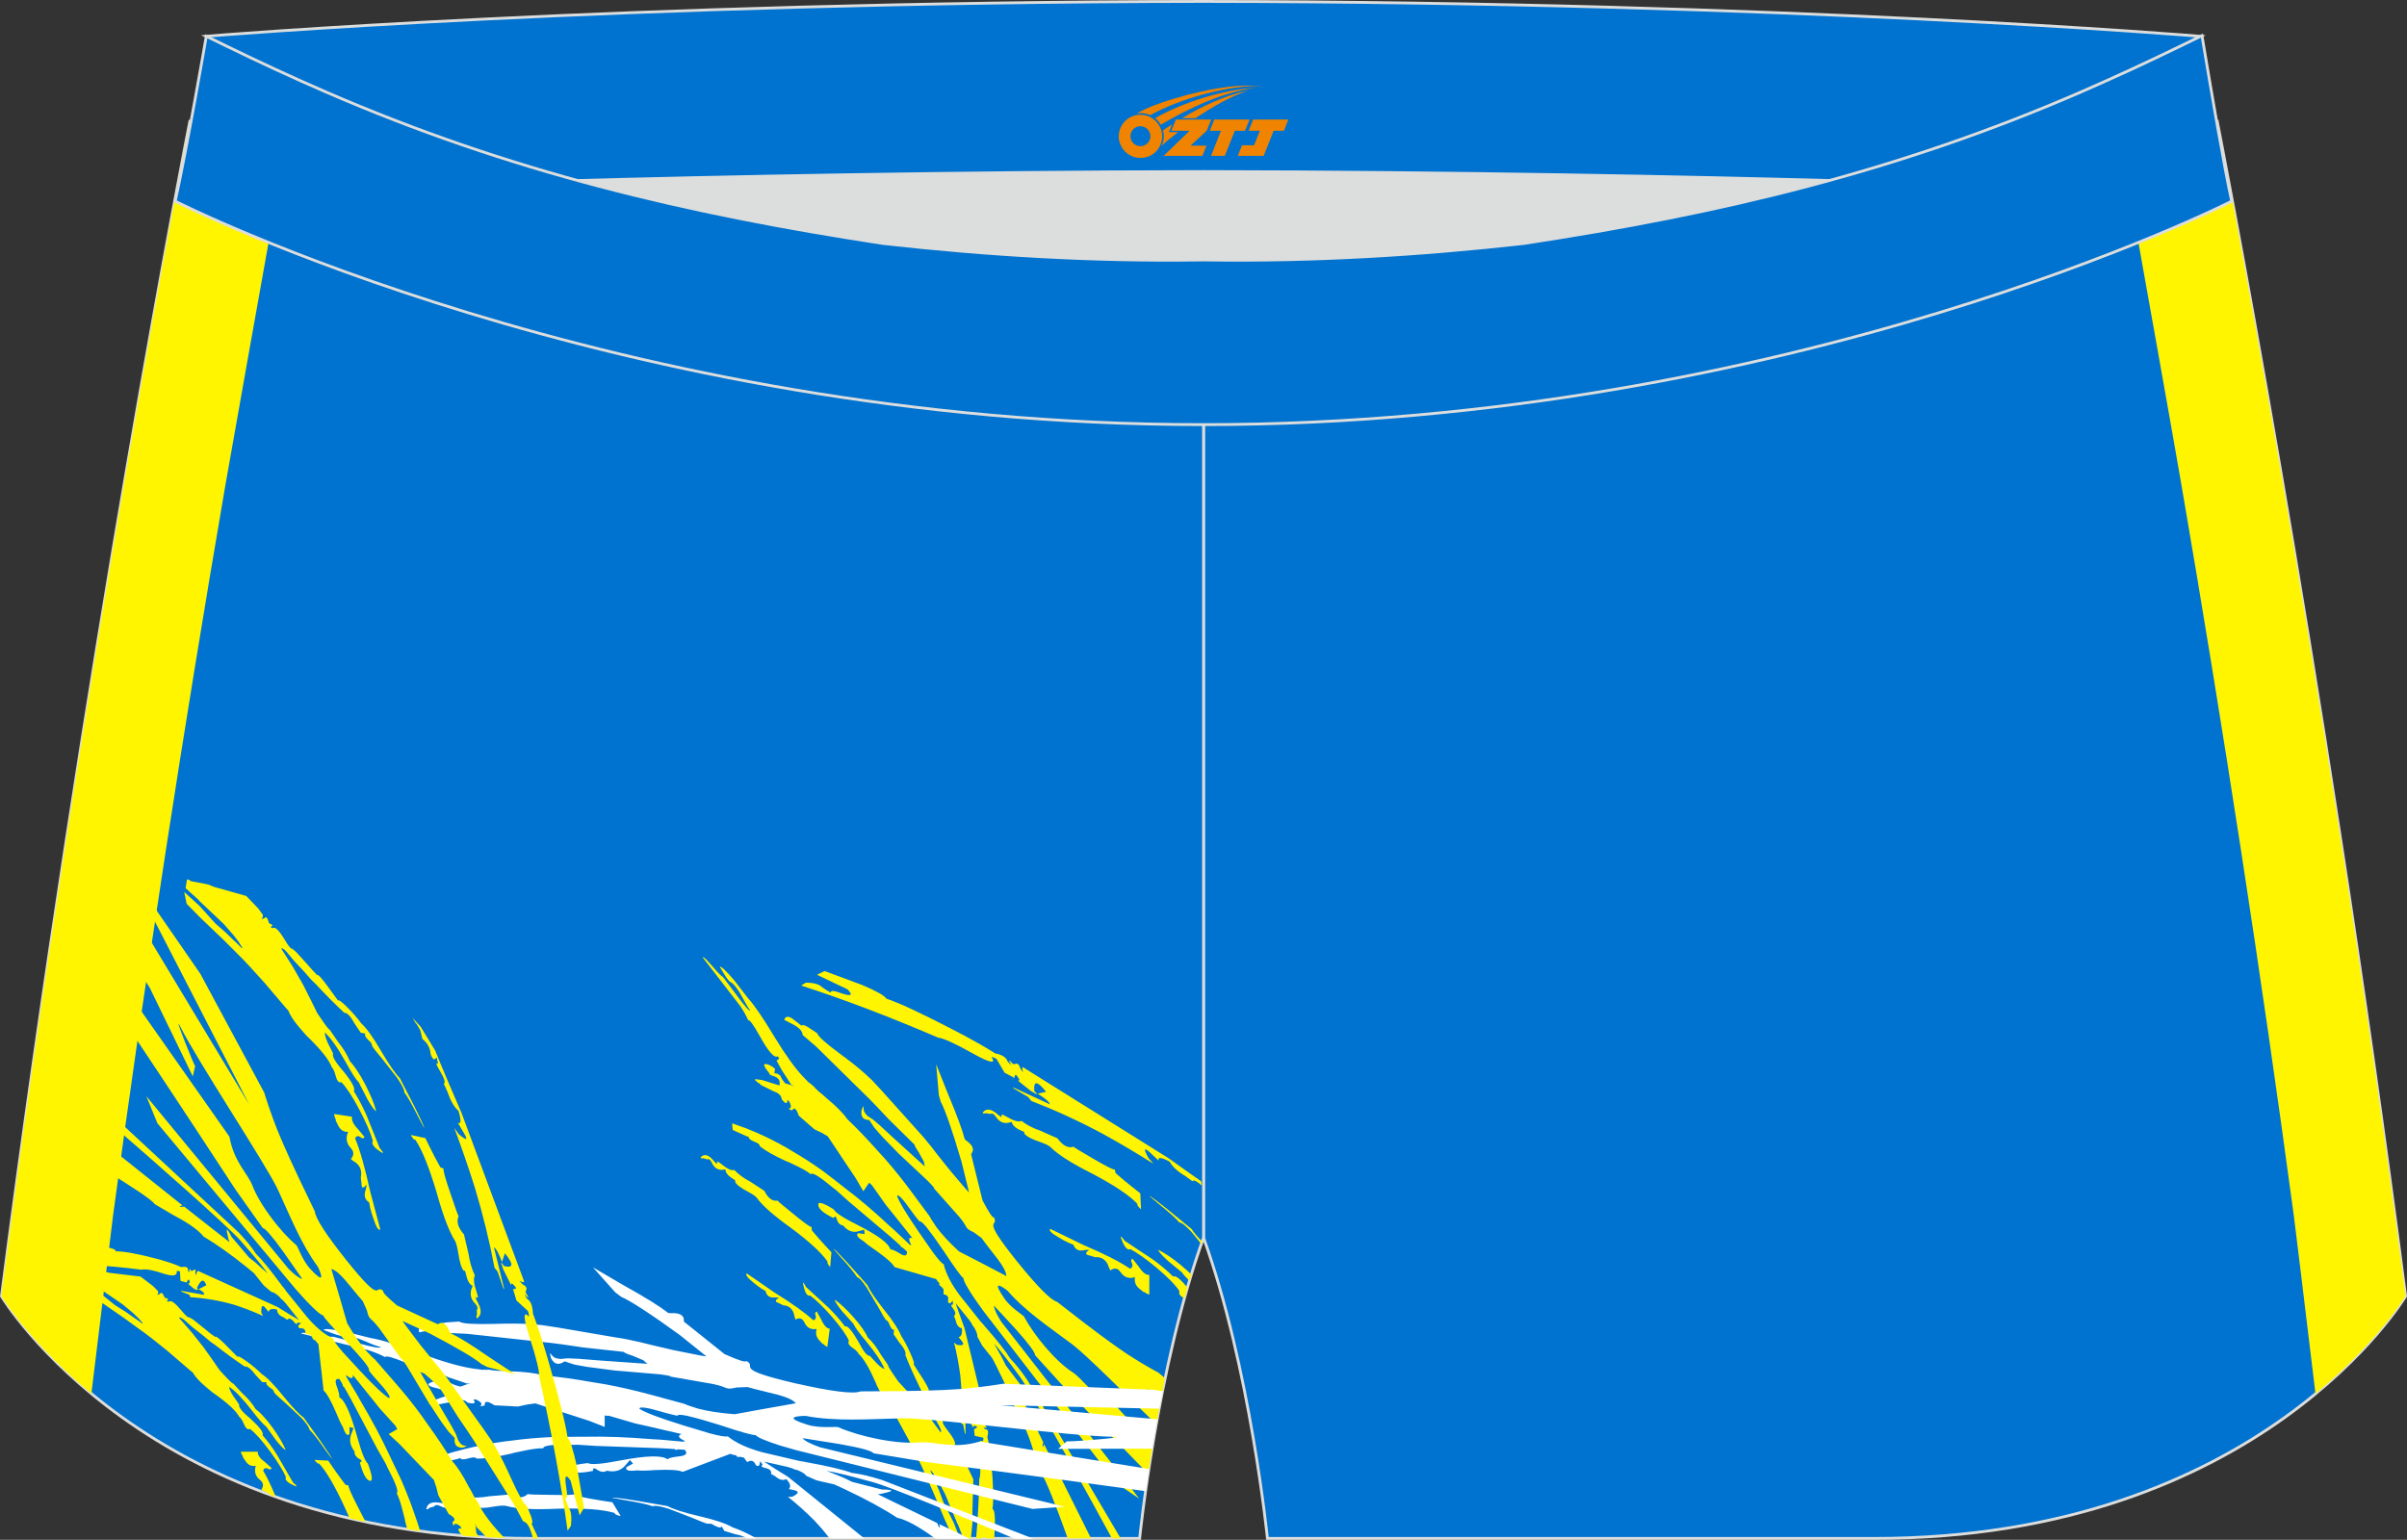
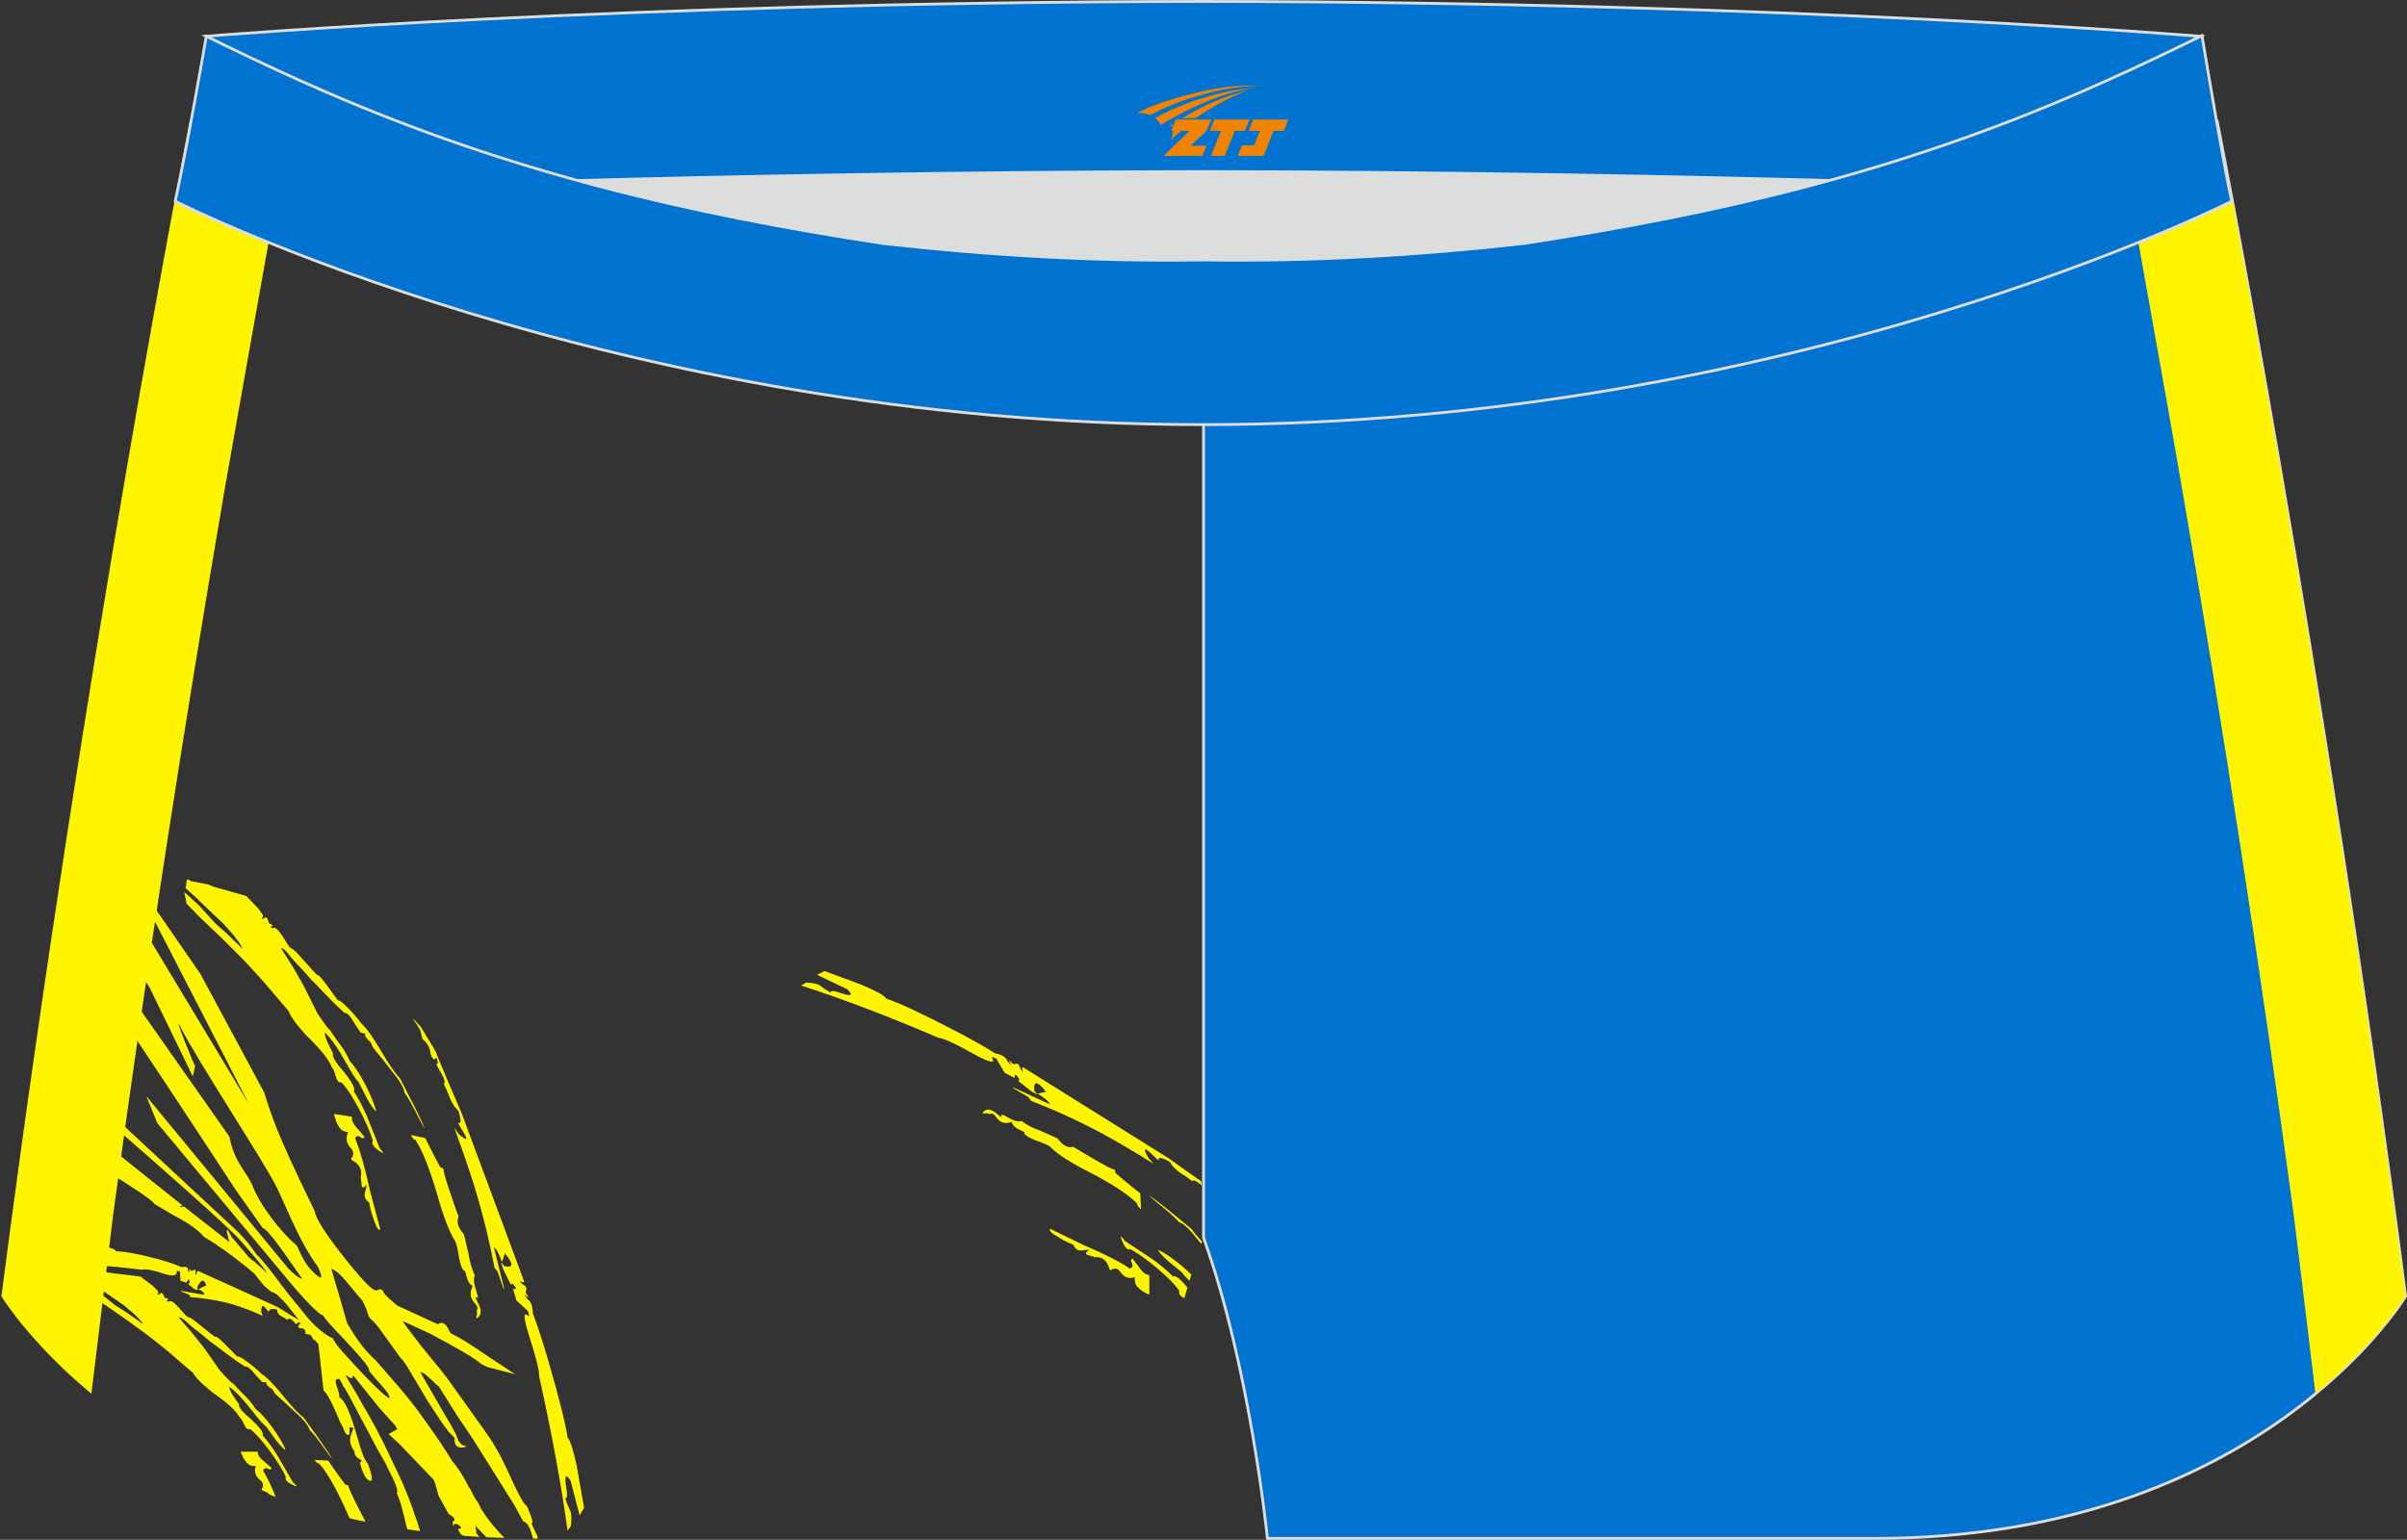
<svg xmlns="http://www.w3.org/2000/svg" version="1.1" id="图层_1" x="0px" y="0px" width="340.57px" height="217.94px" viewBox="0 0 340.57 217.94" enable-background="new 0 0 340.57 217.94" xml:space="preserve">
  <rect x="0" y="0" width="340.57" height="217.94" fill="#333333" stroke="none" />
  <g>
    <path fill="#0072CF" stroke="#DCDDDD" stroke-width="0.4" stroke-miterlimit="22.926" d="M217.19,46.25   c38.19-5.81,64.25-13.27,96.54-29.03c0,0,14.83,75.21,26.64,166.24c0,0-20.45,34.28-75.19,34.28s-85.85,0-85.85,0   s-2.44-24.27-9.04-42.56V60.11l0.44-11.42l-0.44,11.42V48.68C186.03,48.88,201.66,47.99,217.19,46.25z" />
    <path fill="#FFF501" d="M300.6,23.31c4.29-1.89,8.64-3.91,13.12-6.1c0,0,14.83,75.21,26.64,166.24c0,0-3.87,6.48-12.74,13.81   c-1.45-12.05-2.89-23.93-3.06-25.17c-4.65-34.51-9.98-68.94-15.87-103.25C307.58,62.36,303.77,41,300.6,23.31z" />
    <path fill="#DCDDDD" d="M217.19,46.25c32.31-4.91,55.94-11.01,82-22.32c-85.24-3.77-172.56-3.77-257.8,0   c26.06,11.31,49.69,17.4,82,22.32C152.9,49.57,187.67,49.57,217.19,46.25z" />
-     <path fill="#0072CF" stroke="#DCDDDD" stroke-width="0.4" stroke-miterlimit="22.926" d="M123.39,46.25   C85.2,40.44,59.14,32.98,26.85,17.22c0,0-14.83,75.21-26.64,166.24c0,0,20.45,34.28,75.19,34.28s85.85,0,85.85,0   s2.44-24.27,9.04-42.56V60.11l-0.44-11.42l0.44,11.42V48.68C154.54,48.88,138.91,47.99,123.39,46.25z" />
    <path fill="#FFF500" d="M169.97,176.06l-1.38-1.69c-0.82-0.89-1.4-1.34-1.72-1.35c-0.5-0.59-1.49-1.49-2.99-2.68l-1.23-1.04   c0-0.11,0.88,0.54,2.65,1.95l3.31,2.71c0.31,0.48,0.8,1.06,1.48,1.77L169.97,176.06L169.97,176.06z M167.58,183.74   c0.14-0.51,0.29-1.02,0.43-1.52c-1.04-1.24-1.71-1.75-2.02-1.54c-0.77-0.78-1.73-1.59-2.9-2.44l-3.94-2.61   c-0.64-0.86-0.74-0.81-0.31,0.17c0.38,0.85,0.74,1.18,1.1,1c0.99,0.52,2.24,1.41,3.74,2.66c1.58,1.33,2.65,2.43,3.21,3.3   C166.73,183.11,166.96,183.44,167.58,183.74L167.58,183.74z M168.29,181.28c-0.5-0.49-0.85-0.88-1.04-1.18l-2-1.64   c-0.93-0.85-1.38-1.38-1.36-1.57c0.94,0.47,2.01,1.19,3.21,2.18c0.56,0.47,1.05,0.91,1.47,1.33   C168.47,180.69,168.38,180.98,168.29,181.28z" />
    <path fill="#FFF500" d="M140.11,157.67L140.11,157.67l-0.62-0.12c-0.22,0.09-0.38,0.07-0.47-0.05c0.49-0.68,1.2-0.6,2.15,0.23   c0.32,0.29,0.52,0.4,0.6,0.34c-0.21-0.39-0.02-0.41,0.59-0.05c1.1,0.64,1.83,0.84,2.16,0.62c0.79,0.6,1.68,1.06,2.67,1.39   l2.44,1.09c0.75,1.04,1.51,1.43,2.27,1.18c0.03,0.07,0.95,0.64,2.75,1.68c1.84,1.08,2.87,1.6,3.08,1.55l0.08,0.34   c0,0.04,0.01,0.09,0.04,0.17l1.18,1.01c0.82,0.68,1.59,1.29,2.31,1.85l0.11,2.27c-0.45-0.42-0.62-0.67-0.51-0.77   c-1.16-1.23-3.33-2.68-6.52-4.35c-2.79-1.4-4.71-2.62-5.74-3.65c-0.16-0.2-0.66-0.46-1.52-0.77c-1.2-0.39-1.95-0.8-2.26-1.23   c0.15-0.1,0.02-0.22-0.39-0.37c-0.81-0.34-1.27-0.76-1.36-1.25c-0.95,0.37-1.7,0.13-2.26-0.74   C140.59,157.63,140.33,157.51,140.11,157.67z" />
    <path fill="#FFF500" d="M153.23,176.18L153.23,176.18c3.08,1.31,5.29,2.44,6.63,3.37c0.35-0.1,0.45-0.34,0.32-0.74   c-0.2-0.28-0.18-0.5,0.05-0.67l0.82,1.04c0.6,0.91,1.12,1.33,1.57,1.26l0,2.81l-0.44-0.19l-0.17-0.15l-0.21-0.04l-0.56-0.45   c-0.56-0.44-0.77-0.99-0.65-1.66c-0.86,0.28-1.54,0.04-2.06-0.73c-0.39-0.56-0.85-0.63-1.39-0.23c-0.07-0.03-0.15-0.17-0.24-0.42   c-0.32-1.04-0.99-1.52-2.01-1.45l-0.7-0.23c-0.67-0.1-0.69-0.37-0.06-0.82l-0.68,0.05c-0.79,0.2-1.32-0.05-1.58-0.77l-0.71-0.28   c-0.47-0.22-0.9-0.45-1.26-0.68c-1.1-0.62-1.54-1.04-1.31-1.28L153.23,176.18z" />
-     <path fill="#FFF500" d="M164.25,198.07l-2.05-1.69l2.01,1.9c-0.22,1.13-0.42,2.23-0.61,3.3c-4.69-4.56-9.83-9.72-11.82-11.26   c-3.24-2.43-6.73-4.74-9.24-7.65c-1.18-0.9-2.06-1.29-0.48,1.04c1,1.5,2.87,2.48,2.86,2.69c1.4,2.6,4.4,6.26,6.85,7.83   c1.47,0.95,2.62,3.24,5.84,4.45l5.46,5.97c-0.23,1.39-0.44,2.71-0.63,3.94c-5.97-6.18-11.27-11.6-11.56-11.9l-4.43-4.88   c0.02-0.38-0.86-1.58-2.66-3.6l-3.15-3.42c0.01,0.46,0.36,1.23,1.04,2.3l19.5,25.01l-3.29-2.23l-18.74-24.3l0,0l-1.18-1.65   c-1.12-1.66-1.66-2.66-1.64-3c-0.33-0.22-1.24-1.48-2.75-3.77l-0.66-0.95l-0.74-1.06l-0.61-0.82c-0.78-1.06-1.27-1.54-1.48-1.44   l-0.56-0.7l-0.44-0.59c-1.29-1.85-2.01-2.63-2.16-2.32c0.27,0.81,1.29,2.51,3.05,5.07l1.97,2.84c0.81,1.1,1.34,1.68,1.57,1.74   c0.31,1.32,1.05,2.76,2.21,4.33l2.98,3.75l0.43,0.47l0.09,0.12c1.88,2.14,3.11,3.7,3.71,4.69c0.79,0.81,1.59,1.82,2.42,3.05   l13.2,22.41h-1.23c-3.14-5.79-11.21-20.39-12.98-22.82c-1.82-2.49-3.06-4.08-3.73-4.79c0.37,0.63,0.77,1.33,1.19,2.1l0.5,1.02   l2.34,3.09c1.21,0.98,1.1,1.11-0.35,0.41c-0.14-0.07-0.27-0.14-0.39-0.21l3.7,7.59c-0.11,0.4-0.13,0.63-0.06,0.71l0.18-0.43   l6.64,13.33h-3.29c-1.55-4.29-3.21-8.63-3.73-9.08l-1.09-3.18c-0.7-2.36-1.41-4-2.15-4.91c-0.68-1.99-1.7-4.36-3.08-7.1   c-0.22-0.44-0.43-0.85-0.64-1.25l-1.24-1.54l-0.22-0.3l-0.64-1.2c0.02-0.28-0.11-0.69-0.42-1.23c-0.1-0.15-0.21-0.3-0.31-0.43   l-0.07-0.19c-0.12-0.18-0.25-0.36-0.4-0.56l-1.88-2.33c0.27,0.82,0.69,1.99,1.25,3.5l3.06,12.67c0.09,0.17-0.06,0.29-0.46,0.35   l-0.13,0.03l0.33,0.13c0.4-0.06,0.49,0.05,0.28,0.35c-0.16,0.23-0.18,0.36-0.06,0.39c0.21,0.2,0.17,0.27-0.14,0.2l-0.18-0.04   l0.23,0.28c0.42-0.04,0.52,0.32,0.31,1.08c0.23,0.87,0.42,2.11,0.57,3.71c0.28,3.11,0.34,5.28,0.16,6.5   c0.26,0.08,0.38,0.81,0.34,2.22l-0.09,1.94h-1.2c-0.23-0.24-0.41-0.24-0.55,0h-0.82c0.24-2.69,0.39-5.49,0.45-8.4   c0.21-0.59,0.19-1.68-0.04-3.28c-0.24-1.6-0.05-2.3,0.56-2.09l0,0c0.06-0.14,0.08-0.3,0.05-0.49l-1.22-0.27l-0.09-0.93   c0.51-0.23,0.55-0.39,0.13-0.48c-0.12-0.02-0.21,0.05-0.27,0.23l-0.55-1.03c-0.14-0.6-0.08-0.74,0.19-0.41   c1.21-0.41,1.38-0.86,0.52-1.36l-0.67,1.1c-0.16-0.68-0.36-0.99-0.61-0.93l0.06,3.53l-0.09-0.02l-0.25-1.31l-0.3-0.18l0,0   c0.17-2.35,0.13-4.61-0.11-6.78c-0.21-1.6-0.51-3.14-0.88-4.63l0.41,0.32c0.94,0.17,1.13-0.05,0.57-0.67l-0.34-0.42   c0.4-0.06,0.55-0.48,0.46-1.26c-0.45-0.06-0.74-0.45-0.88-1.16l-0.24-0.57c0.31-0.23,0.25-0.6-0.17-1.12   c-0.27-0.32-0.26-0.49,0.03-0.5l0-0.45l0.05-0.08l-0.01-0.02l-0.47,0.4c-0.24-0.05-0.32-0.24-0.23-0.56   c0.03-0.45-0.19-0.68-0.66-0.72l-0.01-0.74l-0.35-0.42l-0.03,0.05l-0.28-0.35c0.01-0.02,0.06-0.02,0.14-0.02l-0.37-0.46l-0.15-0.23   l-5.9-1.7c-0.25-0.5-1.11-1.27-2.59-2.32l0,0c-0.88-0.59-1.46-1.03-1.76-1.33c-0.88-0.52-1.14-0.9-0.77-1.15l0.89,0.13l-0.05-0.62   l-0.73,0.2c-0.84,0.27-1.6,0-2.27-0.81c-0.44-0.04-0.75-0.37-0.92-1c-0.1-0.32-0.25-0.33-0.43-0.04c-1.38-0.67-2.09-1.27-2.15-1.83   c-0.09-0.56,0.65-0.36,2.19,0.6c0.22,0.46,1.32,1.19,3.31,2.18c2.93,1.48,4.49,2.64,4.69,3.48c0.25-0.01,0.7,0.18,1.33,0.57   c0.73,0.46,1.07,0.37,1.03-0.26l-0.63-0.57l-0.1-0.02c-0.13-0.07-0.19-0.15-0.18-0.24l-0.53-0.48l-0.84-0.74l-6.03-5.1l-1.71-1.54   l-0.45-0.34c-1.89-1.59-2.93-2.23-3.14-1.91c-0.5-0.41-1.29-0.86-2.36-1.35l-0.77-0.37l-0.28-0.1c-1.77-0.8-3.04-1.52-3.81-2.16   c0.01-0.17-0.12-0.32-0.39-0.47l-0.36-0.15c-0.59-0.24-0.85-0.47-0.79-0.68l-0.32-0.1l-1.97-0.89l-0.08-0.94l1.96,0.7l1.36,0.56   c1.44,0.62,2.93,1.36,4.44,2.23l0.81,0.49c1.38,0.8,2.8,1.71,4.25,2.75l1.61,1.23l1.44,1.13c2.04,1.53,4.16,3.33,6.36,5.39   l0.83,0.74l2.06,1.95l0.24,0.1c-0.4-0.76-0.4-1.11-0.01-1.07l0.16,0.05l-2.76-3.46l-0.99-1.23l-2.01-2.84   c-0.09-0.04-0.21-0.15-0.36-0.32l-0.82,1.22l-0.33-0.56l-0.75-1.29l-0.52-0.77l-3.44-5.16l-0.88-0.51l-1.01-0.48l-2.21-1.93   c-0.34-1.02-0.66-1.26-0.95-0.73l-0.44-0.21l-0.08-0.05l0.08-0.01c0.33-0.03,0.36-0.35,0.08-0.95l-0.17-0.17   c-0.11-0.11-0.16-0.09-0.15,0.08c-0.02,0.42-0.27,0.34-0.76-0.24l-0.06-0.25c-0.11-0.41-0.51-0.73-1.2-0.96l-1.7-0.85l-0.29-0.29   l-0.08,0.01l-0.5-0.46c-0.01-0.08,0.15-0.1,0.46-0.04l0.55,0.07l2.47,0.77c0.18-0.69-0.15-1.15-0.96-1.36   c-0.32-0.1-0.47-0.21-0.45-0.34c-0.77-0.94-0.95-1.38-0.53-1.34c0.42,0.05,0.86,0.27,1.33,0.69l-0.11,0.58l0.08,0.06   c0.2-0.02,0.4,0.05,0.6,0.2l0.16,0.11c0.14,0.35,0.37,0.71,0.7,1.1l1.27,0.38l-0.43-0.21l-0.33-0.51l-0.33-0.51l-0.61-0.93   l-0.8-1.44l0.24-0.15l0.14-0.15l-0.19-0.31c-0.47,0.34-1.34-0.64-2.6-2.93c-0.88-1.57-1.41-2.29-1.6-2.16   c-0.22-0.55-0.61-1.25-1.18-2.1l0,0l-0.28-0.36l-4.72-6.11l-0.28-0.36c0.09-0.03,0.28,0.09,0.56,0.36l0.85,0.93   c0.72,0.85,1.23,1.37,1.51,1.54l2.78,3.7l0.14,0.15c0.47,0.62,0.79,0.91,0.94,0.88c-0.28-0.34-0.63-0.91-1.04-1.7   c-0.66-1.23-1.23-2-1.7-2.31c-0.19,0-0.55-0.44-1.08-1.33l-0.52-0.87c0.19-0.1,0.88,0.55,2.07,1.95l1.94,2.52   c0.88,0.96,2.12,2.77,3.72,5.44c1.57,2.57,2.92,4.45,4.06,5.65l0.8,0.82l0.14,0.1h0.05l0.14,0.15l0.28,0.21l0.33,0.36   c0.22,0.24,0.55,0.53,0.99,0.87l0.57,0.51c1.39,1.15,2.37,2.14,2.94,2.97c1.44,1.37,2.86,2.86,4.27,4.45l1.11,1.22   c1.22,1.4,2.42,2.88,3.58,4.45l2.7,3.65l0.23,0.42l0.75,1.13c0.76,1.02,1.81,2.16,3.18,3.42l3.12,1.61l3.59,1.88   c-0.11-1.34-1.93-3.16-3.53-5.4l-1.1-0.8c-1.34-0.6-0.77-0.65-1.92-2.03l-0.09-0.12l-3.62-4.07l0.04-0.01   c-0.01-0.09-0.29-0.41-0.85-0.99l-4.15-3.89l-2.41-2.48l-1.07-1.23l-0.71-1.07c-0.88,0-1.24-0.47-1.08-1.41l0.26-0.59l0.05,0.63   c0.05,0.24,0.24,0.52,0.57,0.83l0.69,0.44l1,0.85l2.1,1.94l4.27,3.88l-0.13-0.68l-0.73-1.32c-0.38-0.55-0.58-0.91-0.59-1.08   l-3.62-3.56l-1.74-1.85l-1.01-1.04l-7.54-7.42l-1.92-1.65c-0.02-0.55-0.51-1.06-1.48-1.56l-1.13-0.59   c0.17-0.48,0.52-0.55,1.07-0.23l1.4,1.07c0.09-0.18,0.41-0.1,0.95,0.23l0.66,0.44l0.49,0.33l0.13,0.11   c0.11,0.41,1.17,1.36,3.18,2.85c1.48,1.08,2.68,2.03,3.6,2.87l0.93,0.86l1.4,1.51l4.9,5.46c0.59,0.62,1.27,1.41,2.05,2.39   l0.95,1.23l1.73,2.17l2.23,2.63l0.49,0.52l-1.08-4.38c-1.34-4.52-2.32-7.35-2.94-8.47l-0.26-0.94l-0.38-4.36l1.73,4.34   c1.21,2.88,1.98,4.97,2.31,6.26l0.23,0.21c0.95,0.67,1.18,1.31,0.67,1.9l1.62,6.56c0.93,1.76,1.46,2.56,1.62,2.39   c0.76,1.61-2.06-0.42,3.17,6.13c2.96,3.67,4.87,5.61,5.74,5.82l1.16,0.9c3.84,3,6.75,5.16,8.74,6.48c1.58,1.03,3.07,1.92,4.48,2.67   l0.85,0.73C164.65,196.07,164.44,197.08,164.25,198.07L164.25,198.07z M135.42,217.74h0.4l-0.88-2.24l-1.45-2.88l-0.6-1.62   l-0.62-1.43l-0.32-0.77l-0.27-0.57l-0.02-0.16l0.16,0.17l0.44,0.6l0.56,0.92l0.91,1.73l1.78,4.28l0.04,0l0.76,1.98h1.15   c-0.01-0.06-0.04-0.13-0.06-0.21l0.24-2.5l-0.06-0.86l0.14-4.8l-0.98-2.09l-0.44-0.67c-0.1-0.24-0.28-0.3-0.56-0.18l-0.08,0.07   l0.14-0.33c0.23-0.16,0.27-0.32,0.12-0.49l-0.2-0.18c-0.27-0.19-0.36-0.33-0.28-0.42c-0.04-0.36-0.13-0.44-0.27-0.23l-0.08,0.11   l-0.07-0.36c0.31-0.23,0.02-0.92-0.88-2.08c-0.55-0.71-0.8-1.13-0.74-1.25l0.01-0.08l-0.03-0.08l-0.2-0.57l-0.84-1.69l-0.63-1.24   l0,0l-0.35-0.82l0.04,0.01c0.12-0.01-0.09-0.46-0.62-1.35l-1.53-2.39c0.17-0.01,0.02-0.52-0.43-1.52c-0.39-0.9-0.83-1.73-1.31-2.48   c-0.35-0.89-1.17-2.15-2.48-3.77c-1.19-1.51-1.97-2.66-2.32-3.45l-2.63-2.94c-1.41-1.53-2.11-2.25-2.13-2.14l0.97,1.12   c1.19,1.3,1.97,2.26,2.35,2.87c0.28,0.06,0.74,0.55,1.36,1.48l1.61,2.71c0.57,1.05,0.94,1.67,1.11,1.87   c0.05,0.01,0.11,0.05,0.2,0.14l0.16,0.18c0.29,0.76,0.53,1.11,0.72,1.05l0.07,0.01l-0.06,0.65l0.79,1.14   c0.71,0.83,1,1.44,0.87,1.81c0.56,1.41,1.3,3.06,2.22,4.95l0.29,0.69l0.67,1.28l0.9,1.85l0.77,1.37c0.22,0.46,0.27,0.73,0.14,0.79   l-1.62-2.2l-1.67-2.05l-1.33-1.47l-1.37-1.48l-0.41-0.59c-0.76-1.1-1.1-1.66-1.02-1.71l-1.07-1.56c-0.57-1-1.17-1.78-1.79-2.34   c-0.38-0.82-1.07-1.8-2.09-2.95c-0.95-1.06-1.82-1.88-2.6-2.43c-0.04,0.18,0.3,0.72,1.03,1.63l1.59,1.77   c0.24,0.52,0.83,1.34,1.77,2.45c1.35,1.63,2.23,2.95,2.64,3.95c-0.35-0.07-0.87-0.5-1.56-1.3l-0.52-0.56   c-0.34,0.09-0.9-0.6-1.67-2.09c-0.9-1.55-1.52-2.24-1.85-2.07c-0.59-0.82-1.36-1.69-2.29-2.63l-3.2-2.93   c-0.47-0.88-0.56-0.84-0.3,0.12c0.23,0.83,0.52,1.19,0.87,1.07c0.82,0.61,1.83,1.59,3.02,2.94c1.25,1.44,2.07,2.59,2.47,3.46   c-0.2,0.31-0.02,0.66,0.55,1.03c0.45,0.31,0.72,0.59,0.81,0.83c0.69,0.6,1.49,1.94,2.41,4.04l0.2,0.49l0.61,1.16   c0.59,1.1,1.11,1.85,1.58,2.24l0.18,0.37l2.14,3.93l1.29,2.6l0.57,1.19l0.47,1.06l0.3,0.66l0.8,1.8l1.58,3.76l1.1,2.42   L135.42,217.74L135.42,217.74z M109.54,182.91l-3.88-2.68c-0.23,0.19,0.1,0.64,1.01,1.35c0.3,0.26,0.65,0.52,1.05,0.79l0.6,0.35   c0.15,0.69,0.59,1,1.32,0.91l0.61,0.04c-0.62,0.33-0.63,0.59-0.04,0.77l0.6,0.3c0.91,0.06,1.45,0.6,1.61,1.6   c0.05,0.24,0.1,0.38,0.17,0.42c0.52-0.31,0.93-0.18,1.21,0.39c0.36,0.78,0.95,1.09,1.75,0.94c-0.19,0.6-0.07,1.14,0.38,1.62   l0.44,0.49l0.19,0.06l0.13,0.16l0.37,0.23l0.34-2.6c-0.41,0.01-0.83-0.45-1.25-1.37l-0.6-1.07c-0.23,0.12-0.27,0.32-0.13,0.6   c0.07,0.38-0.05,0.6-0.37,0.64C113.97,185.84,112.14,184.52,109.54,182.91L109.54,182.91L109.54,182.91L109.54,182.91z    M100.06,164.1c0.22-0.12,0.44,0.02,0.64,0.43c0.39,0.88,1.03,1.2,1.93,0.98c0.02,0.46,0.38,0.91,1.06,1.33   c0.35,0.2,0.45,0.33,0.3,0.4c0.23,0.45,0.85,0.92,1.87,1.44c0.72,0.4,1.14,0.7,1.26,0.91c0.8,1.09,2.36,2.46,4.68,4.12   c2.65,1.96,4.41,3.58,5.3,4.86c-0.11,0.07,0.01,0.34,0.36,0.78l0.18-2.11c-0.58-0.61-1.19-1.28-1.84-2.01l-0.93-1.09   c-0.02-0.07-0.02-0.13-0.02-0.16l-0.02-0.32c-0.2,0.02-1.05-0.59-2.56-1.83c-1.48-1.2-2.24-1.83-2.25-1.9   c-0.71,0.13-1.34-0.33-1.88-1.39l-2.04-1.33c-0.85-0.43-1.58-0.98-2.22-1.63c-0.33,0.16-0.94-0.12-1.85-0.85   c-0.49-0.41-0.67-0.42-0.53-0.03c-0.07,0.05-0.24-0.08-0.5-0.39c-0.74-0.9-1.37-1.06-1.89-0.49c0.07,0.12,0.21,0.16,0.42,0.11   L100.06,164.1L100.06,164.1L100.06,164.1z" />
-     <path fill="#FFFFFF" d="M132.32,217.74l-0.19-0.13c-2.18-1.58-3.91-2.52-5.2-2.8c-1.92-1.27-4.42-2.63-7.49-4.07   c-0.49-0.23-0.96-0.44-1.41-0.65l-2.17-0.49l-0.4-0.11l-1.38-0.61c-0.16-0.26-0.55-0.52-1.18-0.78c-0.2-0.06-0.39-0.11-0.58-0.16   l-0.19-0.11c-0.23-0.07-0.47-0.15-0.74-0.22l-3.28-0.74c0.78,0.53,1.93,1.26,3.44,2.19l10.75,8.69h-4.89   c-0.68-0.87-1.39-1.7-2.12-2.48c-1.23-1.24-2.5-2.38-3.8-3.42l0.6,0c1-0.49,1.04-0.81,0.12-0.97l-0.6-0.13   c0.34-0.32,0.22-0.8-0.36-1.41c-0.47,0.25-1,0.11-1.58-0.41l-0.59-0.33c0.14-0.41-0.15-0.7-0.88-0.85   c-0.46-0.1-0.56-0.26-0.29-0.46l-0.29-0.4l0-0.11l-0.02-0.01l-0.19,0.67c-0.27,0.12-0.47,0.01-0.59-0.33   c-0.26-0.41-0.62-0.47-1.09-0.17l-0.48-0.64l-0.6-0.13l0,0.07l-0.49-0.11c0-0.03,0.04-0.06,0.12-0.11l-0.65-0.15l-0.3-0.1   l-6.73,2.55c-0.56-0.27-1.88-0.35-3.96-0.25l0,0c-1.21,0.09-2.06,0.1-2.53,0.04c-1.18,0.15-1.67,0-1.47-0.46l0.93-0.5l-0.44-0.51   l-0.57,0.67c-0.63,0.81-1.53,1.1-2.69,0.85c-0.44,0.27-0.95,0.19-1.53-0.24c-0.3-0.2-0.44-0.12-0.43,0.26   c-1.74,0.36-2.81,0.32-3.23-0.12c-0.44-0.43,0.39-0.75,2.48-0.98c0.51,0.26,2.02,0.13,4.56-0.36c3.75-0.72,5.99-0.77,6.71-0.18   c0.24-0.19,0.78-0.32,1.65-0.41c0.98-0.1,1.26-0.41,0.82-0.93l-0.97-0.07l-0.11,0.06c-0.17,0.03-0.28,0-0.33-0.09l-0.81-0.06   l-1.27-0.07l-9.04-0.32l-2.63-0.17l-0.65,0.02c-2.82-0.09-4.23,0.07-4.22,0.48c-0.74-0.02-1.78,0.13-3.12,0.43l-0.97,0.2l-0.33,0.1   c-2.2,0.51-3.88,0.76-5.03,0.73c-0.1-0.15-0.32-0.2-0.67-0.14l-0.44,0.11c-0.71,0.19-1.11,0.18-1.19-0.05l-0.36,0.13l-2.45,0.58   l-0.67-0.77l2.31-0.73l1.66-0.44c1.78-0.45,3.67-0.82,5.67-1.1l1.1-0.13c1.83-0.25,3.77-0.43,5.83-0.51l2.33-0.03l2.1-0.01   c2.93-0.06,6.11,0.05,9.54,0.34l1.27,0.07l3.21,0.29l0.3-0.08c-0.87-0.39-1.1-0.7-0.69-0.93l0.18-0.07l-4.85-1.12l-1.74-0.39   l-3.74-1.09c-0.11,0.03-0.3,0.02-0.56-0.03l0,1.62l-0.68-0.27l-1.54-0.6l-0.99-0.32l-6.6-2.14l-1.17,0.16l-1.27,0.28l-3.35-0.17   c-0.98-0.65-1.44-0.65-1.38,0.02l-0.56,0.12l-0.11,0.01l0.07-0.06c0.3-0.26,0.12-0.55-0.54-0.88l-0.27-0.04   c-0.18-0.02-0.21,0.03-0.09,0.17c0.25,0.38-0.04,0.48-0.88,0.3l-0.22-0.18c-0.37-0.28-0.96-0.28-1.76-0.01l-2.17,0.42l-0.47-0.05   l-0.07,0.06l-0.77-0.05c-0.06-0.07,0.08-0.19,0.41-0.35l0.57-0.31l2.85-1.01c-0.27-0.72-0.87-0.9-1.79-0.52   c-0.37,0.13-0.58,0.14-0.65,0.02c-1.34-0.28-1.79-0.55-1.36-0.8c0.43-0.24,1-0.35,1.72-0.31l0.27,0.58l0.11-0.01   c0.18-0.15,0.42-0.23,0.7-0.23l0.23-0.02c0.35,0.21,0.81,0.36,1.38,0.48l1.46-0.53l-0.54,0.11l-0.64-0.22l-0.64-0.22l-1.18-0.39   l-1.69-0.7l0.13-0.3l0.04-0.23l-0.38-0.14c-0.23,0.62-1.69,0.36-4.35-0.77c-1.85-0.77-2.82-1.03-2.91-0.78   c-0.56-0.33-1.39-0.67-2.48-1.02l0,0l-0.5-0.12l-8.42-2.09l-0.5-0.12c0.07-0.09,0.33-0.12,0.77-0.07l1.4,0.23   c1.24,0.25,2.05,0.35,2.43,0.31l5.03,1.31l0.23,0.04c0.85,0.21,1.33,0.25,1.46,0.11c-0.49-0.1-1.18-0.36-2.08-0.76   c-1.42-0.62-2.45-0.9-3.1-0.85c-0.18,0.13-0.81-0.01-1.89-0.42l-1.06-0.4c0.12-0.22,1.19-0.13,3.23,0.28l3.46,0.87   c1.46,0.23,3.81,0.96,7.05,2.19c3.15,1.16,5.65,1.87,7.5,2.14l1.29,0.17l0.2-0.01l0.05-0.03l0.23,0.04l0.4-0.02l0.55,0.09   c0.37,0.06,0.87,0.09,1.51,0.08l0.87,0.06c2.07,0.05,3.64,0.24,4.72,0.57c2.25,0.21,4.56,0.53,6.94,0.96l1.84,0.3   c2.07,0.38,4.16,0.86,6.27,1.43l4.92,1.33l0.49,0.21l1.44,0.47c1.38,0.37,3.12,0.64,5.23,0.8l4.01-0.73l4.64-0.82   c-0.96-1.09-3.87-1.43-6.84-2.29l-1.56,0.06c-1.66,0.4-1.15-0.04-3.14-0.45l-0.16-0.04l-6.07-1.06l0.03-0.03   c-0.06-0.07-0.55-0.16-1.45-0.28l-6.46-0.55l-3.9-0.51l-1.81-0.33l-1.36-0.45c-0.84,0.6-1.49,0.44-1.94-0.49l-0.13-0.69l0.45,0.51   c0.2,0.18,0.56,0.3,1.08,0.33l0.94-0.09l1.5,0.06l3.25,0.26l6.56,0.46l-0.56-0.5l-1.54-0.65c-0.72-0.22-1.14-0.4-1.25-0.54   l-5.75-0.63l-2.85-0.42l-1.63-0.21l-11.96-1.3l-2.88-0.13c-0.37-0.46-1.17-0.58-2.42-0.35l-1.46,0.27   c-0.15-0.53,0.15-0.84,0.87-0.93l2.02-0.03c-0.02-0.22,0.32-0.37,1.06-0.45l0.91-0.06l0.68-0.05l0.19,0.02   c0.37,0.28,1.99,0.38,4.86,0.31c2.11-0.07,3.87-0.06,5.29,0.04l1.43,0.12l2.31,0.35l8.18,1.4c0.96,0.13,2.13,0.36,3.5,0.68   l1.7,0.42l3.04,0.71l3.81,0.76l0.81,0.12l-3.83-3.07c-4.18-3.02-6.93-4.8-8.23-5.36l-0.85-0.64l-3.15-3.53l4.43,2.59   c3.01,1.67,5.08,2.96,6.21,3.86l0.36,0.03c1.34-0.07,1.96,0.33,1.86,1.19l5.75,4.6c2.01,0.9,3.04,1.22,3.07,0.97   c1.76,0.88-2.24,1.04,6.96,3.17c5.18,1.17,8.25,1.55,9.22,1.14l1.68-0.01c5.59-0.01,9.76-0.12,12.51-0.33   c2.17-0.19,4.16-0.44,5.99-0.74l21.23,0.85l1.34,0.21c-0.17,0.84-0.33,1.66-0.48,2.47l-22.5-0.49l22.22,1.99   c-0.26,1.45-0.5,2.84-0.72,4.16l-13.31,0.03l1.27-1.11c-0.76,0.24,9.21-0.56,6.61-0.6c-6.52-0.09-25.23-2.65-29.9-2.62   c-4.66,0.11-9.47,0.48-13.73-0.34c-1.71,0.03-2.8,0.29,0.21,1.23c1.92,0.62,4.33,0.2,4.46,0.39c3.01,1.31,8.21,2.44,11.56,2.13   c2.02-0.18,4.58,1.03,8.44-0.12l23.95,3.89c-0.17,1.12-0.33,2.17-0.46,3.14c-13.37-1.87-30.52-4.07-31.19-4.15l-7.35-1.22   c-0.23-0.35-1.84-0.78-4.84-1.31l-5.2-0.83c0.31,0.39,1.13,0.82,2.46,1.29l34.65,8.42l-4.57,0.31l-33.48-8.33l0,0l-2.19-0.63   c-2.13-0.68-3.29-1.18-3.49-1.49c-0.45,0.03-2.14-0.44-5.04-1.41l-1.23-0.37l-1.4-0.42l-1.11-0.3c-1.43-0.39-2.2-0.47-2.33-0.24   l-0.99-0.23l-0.79-0.21c-2.42-0.73-3.6-0.91-3.56-0.54c0.78,0.52,2.84,1.3,6.16,2.33l3.71,1.12c1.48,0.4,2.36,0.55,2.62,0.44   c1.14,0.93,2.77,1.68,4.89,2.26l5.25,1.23l0.7,0.11l0.16,0.04c3.16,0.57,5.35,1.09,6.56,1.54c1.27,0.16,2.69,0.5,4.26,1l21.47,8.33   h-2.65c-7.73-3.26-17.64-7.34-20.03-8c-3.33-0.92-5.54-1.46-6.63-1.62c0.76,0.3,1.59,0.63,2.49,1.01l1.13,0.55l4.21,1.08   c1.79,0.02,1.76,0.22-0.07,0.6c-0.18,0.04-0.34,0.06-0.5,0.08l8.4,4.07c0.15,0.42,0.28,0.64,0.4,0.66l-0.1-0.5l4.36,2.07h-4.9   L132.32,217.74L132.32,217.74L132.32,217.74z M105.67,217.74h1.37c-0.17-0.1-0.36-0.2-0.57-0.31c-0.95-0.51-1.9-0.94-2.83-1.26   c-0.9-0.54-2.5-1.07-4.78-1.6c-2.11-0.49-3.59-0.96-4.43-1.41l-4.39-0.76c-2.33-0.37-3.46-0.51-3.41-0.41l1.64,0.31   c1.97,0.32,3.33,0.61,4.08,0.89c0.31-0.14,1.06-0.02,2.25,0.35l3.27,1.26c1.22,0.52,1.97,0.81,2.27,0.87   c0.05-0.03,0.14-0.03,0.28-0.02l0.27,0.04c0.76,0.46,1.21,0.6,1.37,0.42l0.07-0.04l0.36,0.61l1.48,0.45   C104.79,217.29,105.36,217.49,105.67,217.74L105.67,217.74z M61.43,213.22c0.13-0.25,0.43-0.27,0.88-0.06   c0.94,0.49,1.75,0.34,2.47-0.47c0.32,0.38,0.95,0.53,1.87,0.43c0.46-0.07,0.64-0.02,0.54,0.14c0.5,0.23,1.4,0.22,2.71-0.03   c0.95-0.15,1.54-0.17,1.79-0.07c1.46,0.4,3.83,0.53,7.11,0.38c3.78-0.11,6.51,0.09,8.18,0.61c-0.06,0.14,0.22,0.29,0.85,0.43   l-1.19-1.96c-0.94-0.13-1.96-0.3-3.05-0.49l-1.58-0.31c-0.06-0.05-0.1-0.1-0.12-0.13l-0.23-0.27c-0.18,0.15-1.39,0.21-3.62,0.16   c-2.19-0.02-3.31-0.06-3.38-0.12c-0.6,0.6-1.49,0.63-2.69,0.08l-2.8,0.24c-1.08,0.2-2.14,0.23-3.16,0.1   c-0.21,0.36-0.99,0.54-2.32,0.52c-0.73-0.02-0.91,0.09-0.52,0.33c-0.04,0.1-0.28,0.1-0.73,0c-1.28-0.27-1.99,0.02-2.12,0.86   c0.15,0.06,0.3,0,0.46-0.19L61.43,213.22L61.43,213.22z" />
    <path fill="#FFF500" d="M169.95,167.19c0.03,0.2,0.06,0.4,0.09,0.6c-0.75-0.65-1.19-0.85-1.32-0.6l-0.98-0.72   c-1.12-0.66-1.87-1.35-2.24-2.05c-1.19-0.64-1.71-0.69-1.56-0.15l-0.82-0.77c-1.24-1.22-1.45-1.08-0.62,0.41l0.72,0.81   c-2.4-1.51-4.83-2.95-7.31-4.31c-3.32-1.77-6.66-3.3-9.99-4.59l0,0l-0.44-0.55l-2.06-1.22l-0.08-0.15l5.21,2.4   c-0.07-0.33-0.65-0.84-1.74-1.51l1.2-0.26c-1.24-1.57-1.8-1.61-1.66-0.11c0.64,0.6,0.48,0.6-0.49,0l-1.85-1.48   c0.23,0.04,0.28-0.04,0.17-0.24c-0.4-0.69-0.61-0.73-0.63-0.13l-1.41-0.74l-1.15-1.97c-0.3-0.17-0.53-0.25-0.69-0.25l0,0   c0.68,1.03-0.23,0.85-2.72-0.54c-2.49-1.4-4.1-2.13-4.83-2.2c-7.07-3.03-13.53-5.49-19.4-7.38l0.74-0.44l-0.02,0.03   c0.95,0.02,1.61,0.16,2.01,0.45c0.43,0.35,0.92,0.67,1.48,0.96c-0.09-0.34,0.45-0.29,1.6,0.13c1.32,0.43,1.57,0.23,0.74-0.6   l-4.3-2.05l1.07-0.53l5.29,1.96c2.03,0.86,3.19,1.51,3.46,1.95c1.68,0.54,4.88,2.03,9.61,4.48c2.44,1.27,4.37,2.36,5.78,3.26   c0.99,0.19,1.58,0.58,1.77,1.17l0.55,0.52l-0.17-0.3c-0.29-0.49-0.22-0.52,0.2-0.07c0.11,0.19,0.29,0.25,0.52,0.17   c0.31-0.11,0.53,0.1,0.69,0.64l0.39,0.57l-0.04-0.17c-0.15-0.54-0.07-0.69,0.23-0.44l20.42,12.77   C167.19,165.26,168.72,166.34,169.95,167.19z" />
    <path fill="#FFF500" d="M44.24,137.34L44.24,137.34l-0.99-1.11l-1.35-1.49l-0.48-0.4l-0.07-0.06l-0.08-0.02   c-0.13,0.03-0.46-0.38-0.97-1.23c-0.84-1.39-1.41-1.94-1.72-1.65l-0.32-0.19l0.13-0.06c0.25-0.1,0.2-0.22-0.13-0.38   c-0.12,0.06-0.22-0.09-0.32-0.45l-0.11-0.29c-0.12-0.23-0.29-0.23-0.5-0.01l-0.36,0.06l0.09-0.07c0.2-0.28,0.2-0.51-0.01-0.7   l-0.51-0.71l-1.7-1.77l-4.6-1.3l-0.8-0.33L27,124.71c-0.27-0.23-0.46-0.29-0.55-0.19l-0.19,1.19l1.87,1.68l-0.01,0.04l3.55,3.36   l1.38,1.58l0.71,0.92l0.43,0.69l0.12,0.24l-0.15-0.07l-0.47-0.48l-0.64-0.6l-1.18-1.15l-1.36-1.18l-2.31-2.55l-2.14-1.95l0.35,1.68   l1.97,2l3.1,2.96l1.48,1.47l0.53,0.54l0.87,0.87l0.96,1.02l2.08,2.29l3.11,3.66l0.3,0.32c0.23,0.66,0.78,1.49,1.66,2.51l0.92,1.05   l0.41,0.39c1.72,1.71,2.77,3.05,3.13,4.02c0.2,0.19,0.38,0.58,0.55,1.2c0.19,0.77,0.46,1.08,0.82,0.95   c0.71,0.73,1.57,2.02,2.56,3.91c0.94,1.78,1.57,3.25,1.9,4.39c-0.21,0.36,0.04,0.81,0.76,1.33c0.83,0.6,0.9,0.5,0.2-0.31   l-1.84-4.59c-0.61-1.37-1.22-2.52-1.82-3.46c0.26-0.33-0.22-1.25-1.43-2.77c-1.19-1.34-1.68-2.19-1.5-2.56l-0.38-0.77   c-0.56-1.04-0.82-1.77-0.78-2.2c0.83,0.77,1.83,2.19,2.98,4.25c0.78,1.43,1.38,2.37,1.81,2.8l1.22,2.38   c0.65,1.12,1.06,1.68,1.25,1.69c-0.29-1.08-0.81-2.33-1.54-3.75c-0.79-1.52-1.53-2.63-2.19-3.31c-0.35-0.88-0.92-1.81-1.69-2.77   l-1.17-1.71c-0.06,0.07-0.51-0.49-1.32-1.7l-0.44-0.65l-1-2.03l-1-1.98l-1.46-2.55l-1.62-2.54c0.1-0.13,0.33,0.01,0.71,0.4   l1.08,1.3l1.49,1.6l1.02,1.16l0.57,0.55c1.53,1.64,2.88,2.99,4.05,4.07c0.4-0.04,0.88,0.48,1.47,1.55l0.85,1.26l0.64,0.13   l-0.01,0.08c-0.11,0.21,0.15,0.6,0.79,1.16l0.12,0.24c0.06,0.13,0.08,0.22,0.07,0.27c0.14,0.26,0.63,0.88,1.45,1.85l2.1,2.68   c0.69,1.01,1.03,1.68,1,2.03c0.47,0.61,1.15,1.81,2.03,3.58l0.78,1.46c0.1,0.02-0.37-1.02-1.41-3.11l-2.02-3.93   c-0.65-0.65-1.51-1.9-2.59-3.73c-1.16-2-2.11-3.34-2.86-4.01c-0.57-0.78-1.23-1.54-1.97-2.27c-0.82-0.83-1.27-1.15-1.32-0.96   l-1.82-2.49c-0.69-0.89-1.05-1.27-1.1-1.13l-0.01,0.04L44.24,137.34z" />
    <path fill="#FFF500" d="M67.47,185.4L67.47,185.4l0.02,0.68c-0.11,0.23-0.12,0.39-0.02,0.51c0.69-0.42,0.72-1.2,0.09-2.33   c-0.22-0.39-0.3-0.62-0.23-0.69c0.33,0.28,0.37,0.07,0.13-0.62c-0.43-1.27-0.51-2.07-0.26-2.4c-0.44-0.93-0.74-1.95-0.9-3.06   l-0.65-2.77c-0.84-0.95-1.1-1.82-0.76-2.6c-0.07-0.04-0.45-1.1-1.15-3.19c-0.73-2.12-1.06-3.3-0.98-3.52l-0.3-0.13   c-0.03,0-0.08-0.02-0.15-0.06l-0.76-1.4c-0.51-0.98-0.96-1.89-1.37-2.74l-2.06-0.44c0.31,0.54,0.53,0.77,0.63,0.65   c0.96,1.41,1.98,3.95,3.06,7.6c0.89,3.19,1.74,5.42,2.53,6.67c0.16,0.2,0.33,0.77,0.49,1.73c0.19,1.34,0.46,2.2,0.81,2.6   c0.11-0.15,0.2,0.01,0.29,0.47c0.2,0.92,0.52,1.47,0.95,1.64c-0.47,0.97-0.35,1.81,0.36,2.52   C67.58,184.89,67.65,185.18,67.47,185.4z" />
    <path fill="#FFF500" d="M52.4,168.72L52.4,168.72c-0.77-3.49-1.48-6.02-2.15-7.58c0.14-0.36,0.38-0.43,0.72-0.23   c0.23,0.25,0.43,0.26,0.62,0.03l-0.84-1.02c-0.75-0.77-1.06-1.39-0.93-1.86l-2.56-0.39l0.11,0.49l0.12,0.2l0.01,0.23l0.33,0.67   c0.32,0.66,0.79,0.98,1.43,0.93c-0.38,0.88-0.25,1.65,0.38,2.31c0.46,0.5,0.46,1.01,0.02,1.52c0.02,0.08,0.13,0.19,0.35,0.32   c0.9,0.49,1.25,1.28,1.04,2.35l0.1,0.78c-0.01,0.74,0.24,0.8,0.74,0.18l-0.14,0.72c-0.3,0.82-0.14,1.43,0.48,1.81l0.15,0.8   c0.14,0.54,0.28,1.02,0.44,1.45c0.41,1.27,0.74,1.79,0.99,1.58L52.4,168.72z" />
    <path fill="#FFF500" d="M12.67,183.16c0.05-0.35,0.09-0.7,0.14-1.06l1.07,0.7l2.44,1.96l1.4,0.87l1.22,0.86l0.66,0.45l0.49,0.37   l0.14,0.04l-0.14-0.2l-0.48-0.56l-0.76-0.73l-1.46-1.22l-3.66-2.51l0-0.04l-0.84-0.54c0.07-0.55,0.15-1.1,0.22-1.65l1.59,0.06   l0.78,0.19l4.41,0.53l1.77,1.35l0.55,0.56c0.21,0.14,0.24,0.35,0.09,0.62l-0.08,0.07l0.33-0.1c0.17-0.23,0.33-0.24,0.47-0.06   l0.14,0.24c0.13,0.31,0.25,0.44,0.34,0.36c0.33,0.09,0.39,0.2,0.17,0.32l-0.11,0.07l0.32,0.13c0.25-0.3,0.84,0.11,1.78,1.23   c0.57,0.69,0.92,1.02,1.04,0.97l0.07,0l0.07,0.04l0.49,0.29l1.43,1.14l1.04,0.85l0,0l0.7,0.49l0-0.04   c0.03-0.13,0.41,0.16,1.15,0.86l1.97,1.98c0.03-0.18,0.48,0.04,1.33,0.67c0.77,0.55,1.46,1.13,2.08,1.75   c0.77,0.49,1.8,1.56,3.1,3.18c1.21,1.49,2.15,2.49,2.83,2.98l2.32,3.23c1.2,1.73,1.76,2.59,1.66,2.58l-0.89-1.2   c-1.02-1.46-1.78-2.43-2.29-2.92c-0.01-0.31-0.4-0.87-1.15-1.67l-2.25-2.1c-0.88-0.76-1.4-1.24-1.56-1.46   c0-0.05-0.03-0.13-0.1-0.24l-0.14-0.2c-0.65-0.41-0.94-0.72-0.86-0.93l0-0.08l-0.6-0.02l-0.93-1.01c-0.66-0.88-1.17-1.27-1.53-1.19   c-1.21-0.8-2.62-1.82-4.22-3.07l-0.59-0.41l-1.08-0.9l-1.56-1.23l-1.15-1.02c-0.39-0.3-0.63-0.39-0.7-0.26l1.79,2.05l1.65,2.08   l1.16,1.63l1.16,1.67l0.48,0.52c0.89,0.96,1.37,1.41,1.42,1.33l1.27,1.37c0.83,0.76,1.46,1.5,1.89,2.24   c0.69,0.52,1.5,1.4,2.41,2.65c0.84,1.17,1.46,2.21,1.85,3.13c-0.17,0.02-0.62-0.43-1.35-1.33l-1.4-1.95c-0.44-0.33-1.1-1.08-2-2.25   c-1.3-1.68-2.38-2.81-3.24-3.38c0.01,0.39,0.34,1.01,0.97,1.86l0.44,0.64c-0.13,0.35,0.43,1.05,1.68,2.08   c1.29,1.19,1.84,1.95,1.63,2.27c0.67,0.75,1.36,1.69,2.08,2.83l2.22,3.84c0.74,0.62,0.69,0.72-0.15,0.3   c-0.73-0.36-1.01-0.73-0.85-1.08c-0.44-0.97-1.2-2.19-2.27-3.65c-1.14-1.54-2.08-2.59-2.82-3.14c-0.31,0.17-0.6-0.07-0.87-0.73   c-0.22-0.52-0.44-0.85-0.64-0.99c-0.45-0.82-1.57-1.87-3.36-3.15l-0.42-0.29l-0.97-0.81c-0.93-0.79-1.53-1.46-1.82-2.01l-0.31-0.24   l-3.3-2.84l-2.19-1.75l-1.01-0.77l-0.91-0.65l-0.56-0.41l-1.53-1.11l-3.21-2.22L12.67,183.16L12.67,183.16L12.67,183.16z    M38.17,211.55c0.28,0.1,0.56,0.21,0.85,0.31c-0.66-1.6-1.26-2.84-1.78-3.7c0.09-0.34,0.3-0.44,0.64-0.31   c0.24,0.19,0.43,0.17,0.57-0.05l-0.89-0.8c-0.78-0.58-1.14-1.09-1.08-1.53l-2.42,0l0.16,0.43l0.13,0.16l0.03,0.21l0.38,0.55   c0.37,0.55,0.85,0.76,1.43,0.64c-0.25,0.84-0.05,1.5,0.61,2.01c0.48,0.38,0.54,0.84,0.19,1.35c0.02,0.07,0.15,0.15,0.36,0.23   C37.7,211.16,37.97,211.33,38.17,211.55L38.17,211.55z M49.47,214.89c0.74,0.17,1.49,0.34,2.25,0.49c-0.24-0.44-0.6-1.15-1.1-2.13   c-0.92-1.79-1.35-2.79-1.31-3l-0.29-0.07c-0.03,0-0.08-0.01-0.14-0.04l-0.86-1.15c-0.58-0.8-1.1-1.55-1.58-2.26l-1.96-0.1   c0.35,0.44,0.58,0.61,0.66,0.5c1.05,1.13,2.28,3.25,3.7,6.36C49.05,213.98,49.27,214.45,49.47,214.89L49.47,214.89z M57.62,216.44   c0.6,0.09,1.21,0.18,1.83,0.26c-0.13-0.41-0.26-0.83-0.4-1.26l-0.33-0.94c-0.53-1.59-1.17-3.24-1.91-4.95l-0.9-1.9l-0.82-1.71   c-1.11-2.4-2.46-4.93-4.03-7.58l-0.56-1l-1.49-2.48l-0.06-0.27c0.64,0.53,0.97,0.59,0.98,0.16l-0.02-0.18l2.78,3.45l0.98,1.23   l2.31,2.56c0.02,0.1,0.1,0.25,0.24,0.44l-1.23,0.7l0.47,0.43l1.07,0.99l0.63,0.66l4.23,4.42l0.34,1.02l0.29,1.15l1.46,2.64   c0.89,0.51,1.06,0.88,0.53,1.12l0.13,0.51l0.04,0.1l0.02-0.08c0.07-0.35,0.37-0.34,0.89,0.05l0.13,0.21   c0.09,0.14,0.06,0.19-0.09,0.15c-0.39-0.04-0.35,0.24,0.12,0.85l0.22,0.1c0.05,0.02,0.09,0.05,0.14,0.08   c0.74,0.06,1.49,0.11,2.24,0.16c-0.15-0.15-0.29-0.32-0.44-0.52l-0.17-1.41l0.13,0.48l0.42,0.43l0.42,0.42l0.62,0.64   c0.83,0.04,1.68,0.08,2.53,0.1c-1.19-1.24-2.09-2.33-2.73-3.27l-0.64-0.98l-0.07-0.17l0.01-0.05l-0.12-0.17l-0.15-0.33l-0.28-0.4   c-0.19-0.27-0.41-0.67-0.66-1.19l-0.39-0.68c-0.86-1.66-1.63-2.85-2.3-3.57c-1.06-1.73-2.21-3.47-3.47-5.2l-0.96-1.36   c-1.1-1.51-2.29-3-3.57-4.46l-2.96-3.41l-0.35-0.3l-0.92-0.96c-0.83-0.95-1.72-2.25-2.68-3.89l-1.03-3.57l-1.21-4.11   c1.21,0.3,2.62,2.51,4.44,4.54l0.58,1.29c0.36,1.52,0.48,0.92,1.58,2.35l0.1,0.11l3.21,4.46l0.01-0.04   c0.08,0.02,0.34,0.37,0.78,1.06l2.98,5l1.93,2.93l0.97,1.32l0.88,0.91c-0.12,0.94,0.26,1.4,1.14,1.36l0.58-0.2l-0.56-0.14   c-0.22-0.08-0.45-0.33-0.68-0.73l-0.3-0.81l-0.64-1.19l-1.48-2.52l-2.95-5.12l0.6,0.23l1.1,0.97c0.45,0.48,0.75,0.75,0.9,0.79   l2.75,4.38l1.45,2.13l0.81,1.23l5.73,9.13l1.23,2.28c0.5,0.1,0.9,0.7,1.22,1.81l0.19,0.63h0.02h0.64c-0.01-0.13-0.05-0.28-0.1-0.45   l-0.78-1.65c0.17-0.07,0.15-0.42-0.07-1.05l-0.31-0.77l-0.23-0.57l-0.09-0.15c-0.36-0.18-1.08-1.45-2.16-3.81   c-0.78-1.74-1.48-3.16-2.12-4.27l-0.66-1.11l-1.18-1.71l-4.31-6.02c-0.48-0.72-1.11-1.57-1.9-2.54l-0.99-1.19l-1.74-2.15   l-2.09-2.76l-0.41-0.6l3.85,1.77c3.94,2.08,6.39,3.52,7.33,4.34l0.82,0.41l3.93,1.02l-3.73-2.46c-2.46-1.71-4.26-2.82-5.4-3.35   l-0.16-0.28c-0.48-1.11-1.03-1.44-1.64-0.98l-5.77-2.66c-1.48-1.24-2.13-1.93-1.95-2.07c-1.36-1.04,0.09,2.27-5.16-4.26   c-2.94-3.69-4.44-6.01-4.52-6.98l-0.66-1.37c-2.2-4.53-3.77-7.96-4.7-10.28c-0.72-1.84-1.32-3.57-1.81-5.18l-9.05-16.83   l-7.06-10.21l-0.52,0.36l-0.02,0.17l14.51,28.17l-15.01-24.93c-0.28,1.88-0.56,3.75-0.85,5.63l1.8,2.8l6.1,12.56l0.34-1.51   c0.12,0.72-3.22-7.71-2.16-5.62c2.65,5.25,12,19.29,13.83,23.1c1.76,3.82,3.38,7.88,5.69,10.98c0.65,1.4,0.89,2.39-1.02,0.36   c-1.23-1.28-1.86-3.43-2.06-3.44c-2.18-1.87-5.1-5.59-6.2-8.45c-0.66-1.71-2.59-3.27-3.24-6.89l-13.74-19.58   c-0.2,1.35-0.4,2.69-0.6,4.03c6.66,9.97,14.89,22.55,15.21,23.05l3.84,5.43c0.35,0.03,1.32,1.15,2.91,3.35l2.69,3.85   c-0.42-0.08-1.07-0.56-1.95-1.44l-20.12-24.43l1.57,3.84l19.59,23.51l0,0l1.35,1.5c1.36,1.43,2.2,2.16,2.51,2.18   c0.16,0.38,1.18,1.54,3.06,3.48l0.77,0.84l0.87,0.95l0.67,0.77c0.86,0.99,1.23,1.58,1.11,1.78l0.56,0.7l0.48,0.55   c1.51,1.64,2.12,2.52,1.81,2.65c-0.71-0.41-2.11-1.73-4.21-3.98l-2.32-2.52c-0.89-1.02-1.35-1.67-1.37-1.94   c-1.16-0.52-2.38-1.51-3.65-2.98l-3.01-3.72l-0.36-0.52L40,182.11c-1.69-2.31-2.95-3.86-3.77-4.64c-0.63-0.96-1.44-1.97-2.45-3.02   l-17.6-16.35c-0.06,0.41-0.12,0.83-0.18,1.24c5.36,4.64,16.17,14.14,18.02,16.24c2.02,2.3,3.31,3.85,3.85,4.67   c-0.53-0.49-1.11-1.01-1.76-1.58l-0.86-0.68l-2.49-2.94c-0.72-1.44-0.86-1.33-0.43,0.32c0.04,0.16,0.09,0.31,0.14,0.44l-6.41-5.03   c-0.38,0.06-0.59,0.05-0.66-0.03l0.42-0.14l-10.27-8.2c-0.16,1.11-0.32,2.22-0.48,3.33c3.36,2.08,6.5,4.11,6.81,4.68l2.75,1.62   c2.06,1.08,3.46,2.07,4.19,2.99c1.73,1.01,3.75,2.44,6.06,4.3c0.37,0.3,0.72,0.58,1.05,0.86l1.23,1.55l0.24,0.27l1.01,0.85   c0.26,0.01,0.61,0.22,1.06,0.62c0.13,0.14,0.24,0.27,0.35,0.4l0.16,0.1c0.15,0.15,0.3,0.32,0.46,0.51l1.86,2.34   c-0.71-0.4-1.72-1.02-3.02-1.84l-11.15-5.06c-0.15-0.12-0.27,0.02-0.38,0.44l-0.05,0.13l-0.07-0.37c0.11-0.42,0.02-0.54-0.28-0.35   c-0.23,0.14-0.35,0.14-0.36,0.01c-0.15-0.26-0.22-0.22-0.2,0.12l0.01,0.2l-0.22-0.28c0.1-0.44-0.22-0.61-0.94-0.49   c-0.76-0.37-1.87-0.74-3.31-1.14c-2.81-0.74-4.78-1.1-5.92-1.09c-0.03-0.29-0.69-0.52-1.98-0.68l-0.85-0.09   c-0.12,0.9-0.25,1.81-0.37,2.72l0,0c2.2,0.13,4.47,0.35,6.81,0.65c0.56-0.14,1.56,0.03,2.99,0.51c1.43,0.48,2.1,0.38,1.99-0.3l0,0   c0.13-0.05,0.29-0.04,0.46,0.02l0.08,1.35l0.84,0.23c0.27-0.52,0.43-0.54,0.46-0.07c0.01,0.13-0.07,0.22-0.24,0.25l0.87,0.73   c0.53,0.24,0.66,0.19,0.4-0.14c0.55-1.23,0.98-1.36,1.32-0.38l-1.1,0.56c0.6,0.27,0.85,0.53,0.77,0.79l-3.22-0.56l0,0.1l1.16,0.45   l0.12,0.34l0,0c2.17,0.15,4.23,0.51,6.18,1.07c1.43,0.46,2.8,0.99,4.1,1.59l-0.23-0.48c-0.03-1.03,0.21-1.2,0.69-0.52l0.33,0.43   c0.11-0.41,0.52-0.52,1.22-0.32c-0.01,0.49,0.31,0.86,0.94,1.1l0.48,0.34c0.26-0.29,0.59-0.18,1,0.34   c0.26,0.33,0.41,0.34,0.47,0.04l0.42,0.06l0.08-0.05l0.01,0.02l-0.43,0.45c0.02,0.27,0.18,0.38,0.48,0.33   c0.41,0.03,0.6,0.3,0.56,0.81l0.68,0.11l0.33,0.43l-0.05,0.03l0.28,0.35c0.02-0.01,0.03-0.06,0.03-0.15l0.37,0.46l0.19,0.2   l0.73,6.57c0.42,0.34,1.01,1.37,1.76,3.1l0,0c0.41,1.02,0.74,1.71,0.97,2.07c0.35,1.02,0.66,1.35,0.94,0.99l0.01-0.98l0.56,0.14   l-0.28,0.75c-0.37,0.86-0.23,1.71,0.42,2.55c-0.02,0.48,0.24,0.85,0.79,1.13c0.28,0.15,0.27,0.31-0.03,0.46   c0.42,1.57,0.87,2.42,1.37,2.56c0.5,0.17,0.42-0.64-0.24-2.43c-0.4-0.3-0.9-1.58-1.53-3.85c-0.94-3.35-1.78-5.19-2.52-5.52   c0.05-0.27-0.06-0.77-0.34-1.51c-0.31-0.84-0.19-1.19,0.38-1.07l0.44,0.76l0,0.11c0.05,0.15,0.11,0.23,0.19,0.23l0.37,0.64l0.56,1   l3.81,7.19l1.17,2.05l0.24,0.53c1.19,2.25,1.62,3.46,1.31,3.64c0.31,0.59,0.61,1.5,0.9,2.72l0.23,0.87l0.05,0.31   C57.41,215.66,57.52,216.06,57.62,216.44z" />
    <path fill="#FFF500" d="M62.34,150.57c0.66,1.6,1.64,3.9,2.94,6.89l8.8,23.69c0.18,0.37,0.03,0.43-0.44,0.19l-0.15-0.06l0.46,0.5   c0.47,0.24,0.64,0.52,0.5,0.82c-0.11,0.24-0.08,0.44,0.08,0.59c0.34,0.52,0.31,0.58-0.1,0.21l-0.25-0.23l0.4,0.66   c0.51,0.29,0.78,0.98,0.82,2.06c0.63,1.65,1.35,3.86,2.17,6.66c1.57,5.41,2.48,9.06,2.74,10.93c0.36,0.35,0.79,1.68,1.29,3.98   l1.04,5.94l-0.63,1.07l-1.27-4.89c-0.65-1.01-0.87-0.77-0.66,0.7c0.23,1.3,0.19,1.87-0.11,1.73c0.19,0.64,0.41,1.21,0.68,1.72   c0.2,0.46,0.25,1.2,0.13,2.21l0.03-0.02l-0.5,0.73c-0.9-6.55-2.24-13.83-4.02-21.83c0.03-0.79-0.41-2.62-1.34-5.49   c-0.92-2.87-0.96-3.86-0.11-2.99l0,0c0.03-0.17-0.02-0.43-0.13-0.77l-1.64-1.51l-0.48-1.62c0.56,0.07,0.55-0.16-0.03-0.69   c-0.16-0.15-0.25-0.1-0.24,0.15l-1.09-2.19c-0.42-1.12-0.39-1.3,0.07-0.53c1.36,0.36,1.4-0.24,0.14-1.8l-0.41,1.25   c-0.47-1.26-0.85-1.96-1.14-2.08l1.46,5.92l-0.12-0.11l-0.82-2.38l-0.44-0.55l0,0c-0.71-3.76-1.64-7.54-2.79-11.36   c-0.9-2.85-1.87-5.66-2.91-8.44l0.64,0.89c1.25,1.09,1.4,0.89,0.46-0.61l-0.59-0.99c0.47,0.24,0.5-0.33,0.09-1.7   c-0.59-0.49-1.11-1.39-1.56-2.69l-0.52-1.14c0.29-0.13,0.08-0.8-0.65-2c-0.46-0.77-0.51-1.04-0.15-0.81l-0.17-0.75l0.04-0.09   l-0.02-0.04l-0.44,0.26c-0.33-0.3-0.5-0.68-0.52-1.14c-0.14-0.72-0.51-1.3-1.11-1.76l-0.3-1.24l-0.59-0.99l-0.02,0.05l-0.49-0.82   l1.16,1.27l2.04,3.35L62.34,150.57z" />
    <path fill="#FFF501" d="M39.97,23.31l-0.03-0.02l-1.01-0.44l-0.42-0.19l-1.07-0.48l-0.3-0.14c-0.41-0.18-0.82-0.37-1.23-0.56   l-0.19-0.08l-1.24-0.57l-0.35-0.16c-0.4-0.19-0.81-0.38-1.22-0.56L32.68,20c-0.9-0.42-1.81-0.85-2.72-1.28l-0.16-0.07   c-0.47-0.23-0.94-0.45-1.41-0.68l-0.06-0.03c-0.5-0.24-0.99-0.48-1.49-0.72c0,0-14.83,75.21-26.64,166.24l0.01,0.01l0.01,0.02   l0.03,0.05l0.02,0.03c0.03,0.06,0.09,0.14,0.15,0.24l0.06,0.09l0.04,0.07l0.11,0.17l0.09,0.13l0.04,0.06l0.15,0.22L1,184.66   l0.16,0.23l0.07,0.1l0.18,0.24l0.08,0.11l0.2,0.27l0.13,0.17l0.19,0.26l0.16,0.21l0.22,0.29l0.11,0.15L2.75,187l0.19,0.24   l0.22,0.27l0.23,0.27l0.27,0.32l0.18,0.22l0.28,0.33l0.31,0.35l0.19,0.21l0.31,0.36l0.3,0.33l0.26,0.28l0.33,0.36l0.33,0.35   l0.28,0.3l0.36,0.38l0.28,0.29l0.39,0.4l0.38,0.38l0.34,0.33l0.4,0.39l0.36,0.35l0.39,0.37l0.43,0.4c0.15,0.14,0.3,0.28,0.45,0.42   l0.31,0.28c0.17,0.15,0.34,0.31,0.52,0.46l0.39,0.34c0.17,0.15,0.34,0.29,0.51,0.44l0.43,0.37c0.19,0.15,0.37,0.31,0.56,0.47   c1.46-12.05,2.9-23.93,3.06-25.17c4.65-34.51,9.98-68.94,15.87-103.25C32.99,62.36,36.8,41,39.97,23.31z" />
    <path fill="#0072CF" stroke="#DCDDDD" stroke-width="0.4" stroke-miterlimit="22.926" d="M41.39,26.9c0,0,57.06-2.52,128.9-2.62   c71.84,0.1,128.9,2.62,128.9,2.62c4.74-2.06,7.2-19.34,12.17-21.76c0,0-58.04-4.85-141.07-4.94C87.25,0.29,29.19,5.13,29.19,5.13   C34.17,7.56,36.65,24.84,41.39,26.9z" />
    <path fill="#0072CF" stroke="#DCDDDD" stroke-width="0.4" stroke-miterlimit="22.926" d="M124.94,34.46   c14.85,1.66,29.79,2.55,44.73,2.34l0.61-0.01l0.61,0.01c14.94,0.21,29.88-0.68,44.73-2.34c28.02-4.27,52.81-10.15,78.82-21.44   c4.73-2.06,9.42-4.23,14.06-6.49l3.06-1.49c1.29,7.74,3.2,18.96,4.21,23.44c0,0-62.31,31.65-145.49,31.62   C87.11,60.13,24.79,28.48,24.79,28.48c1.6-7.14,4.4-23.35,4.4-23.35l0.29,0.14l2.58,1.26c4.64,2.26,9.32,4.44,14.06,6.49   C72.14,24.31,96.92,30.19,124.94,34.46z" />
  </g>
  <g id="图层_x0020_1">
-     <path fill="#F08300" d="M158.47,20.32c0.416,1.136,1.472,1.984,2.752,2.032c0.144,0,0.304,0,0.448-0.016h0.016   c0.016,0,0.064,0,0.128-0.016c0.032,0,0.048-0.016,0.08-0.016c0.064-0.016,0.144-0.032,0.224-0.048c0.016,0,0.016,0,0.032,0   c0.192-0.048,0.4-0.112,0.576-0.208c0.192-0.096,0.4-0.224,0.608-0.384c0.672-0.56,1.104-1.408,1.104-2.352   c0-0.224-0.032-0.448-0.08-0.672l0,0C164.31,18.44,164.26,18.27,164.18,18.09C163.71,17,162.63,16.24,161.36,16.24C159.67,16.24,158.29,17.61,158.29,19.31C158.29,19.66,158.35,20,158.47,20.32L158.47,20.32L158.47,20.32z M162.77,19.34L162.77,19.34C162.74,20.12,162.08,20.72,161.3,20.68C160.51,20.65,159.92,20,159.95,19.21c0.032-0.784,0.688-1.376,1.472-1.344   C162.19,17.9,162.8,18.57,162.77,19.34L162.77,19.34z" />
    <polygon fill="#F08300" points="176.8,16.92 ,176.16,18.51 ,174.72,18.51 ,173.3,22.06 ,171.35,22.06 ,172.75,18.51 ,171.17,18.51    ,171.81,16.92" />
    <path fill="#F08300" d="M178.77,12.19c-1.008-0.096-3.024-0.144-5.056,0.112c-2.416,0.304-5.152,0.912-7.616,1.664   C164.05,14.57,162.18,15.29,160.83,16.06C161.03,16.03,161.22,16.01,161.41,16.01c0.48,0,0.944,0.112,1.36,0.288   C166.87,13.98,174.07,11.93,178.77,12.19L178.77,12.19L178.77,12.19z" />
    <path fill="#F08300" d="M164.24,17.66c4-2.368,8.88-4.672,13.488-5.248c-4.608,0.288-10.224,2-14.288,4.304   C163.76,16.97,164.03,17.29,164.24,17.66C164.24,17.66,164.24,17.66,164.24,17.66z" />
    <polygon fill="#F08300" points="182.29,16.92 ,181.67,18.51 ,180.21,18.51 ,178.8,22.06 ,178.34,22.06 ,176.83,22.06 ,175.14,22.06    ,175.73,20.56 ,177.44,20.56 ,178.26,18.51 ,176.67,18.51 ,177.31,16.92" />
    <polygon fill="#F08300" points="171.38,16.92 ,170.74,18.51 ,168.45,20.62 ,170.71,20.62 ,170.13,22.06 ,164.64,22.06 ,168.31,18.51    ,165.73,18.51 ,166.37,16.92" />
-     <path fill="#F08300" d="M176.66,12.78c-3.376,0.752-6.464,2.192-9.424,3.952h1.888C171.55,15.16,173.89,13.73,176.66,12.78z    M165.86,17.6C165.23,17.98,165.17,18.03,164.56,18.44c0.064,0.256,0.112,0.544,0.112,0.816c0,0.496-0.112,0.976-0.32,1.392   c0.176-0.16,0.32-0.304,0.432-0.4c0.272-0.24,0.768-0.64,1.6-1.296l0.32-0.256H165.38l0,0L165.86,17.6L165.86,17.6L165.86,17.6z" />
+     <path fill="#F08300" d="M176.66,12.78c-3.376,0.752-6.464,2.192-9.424,3.952h1.888C171.55,15.16,173.89,13.73,176.66,12.78z    M165.86,17.6c0.064,0.256,0.112,0.544,0.112,0.816c0,0.496-0.112,0.976-0.32,1.392   c0.176-0.16,0.32-0.304,0.432-0.4c0.272-0.24,0.768-0.64,1.6-1.296l0.32-0.256H165.38l0,0L165.86,17.6L165.86,17.6L165.86,17.6z" />
  </g>
</svg>